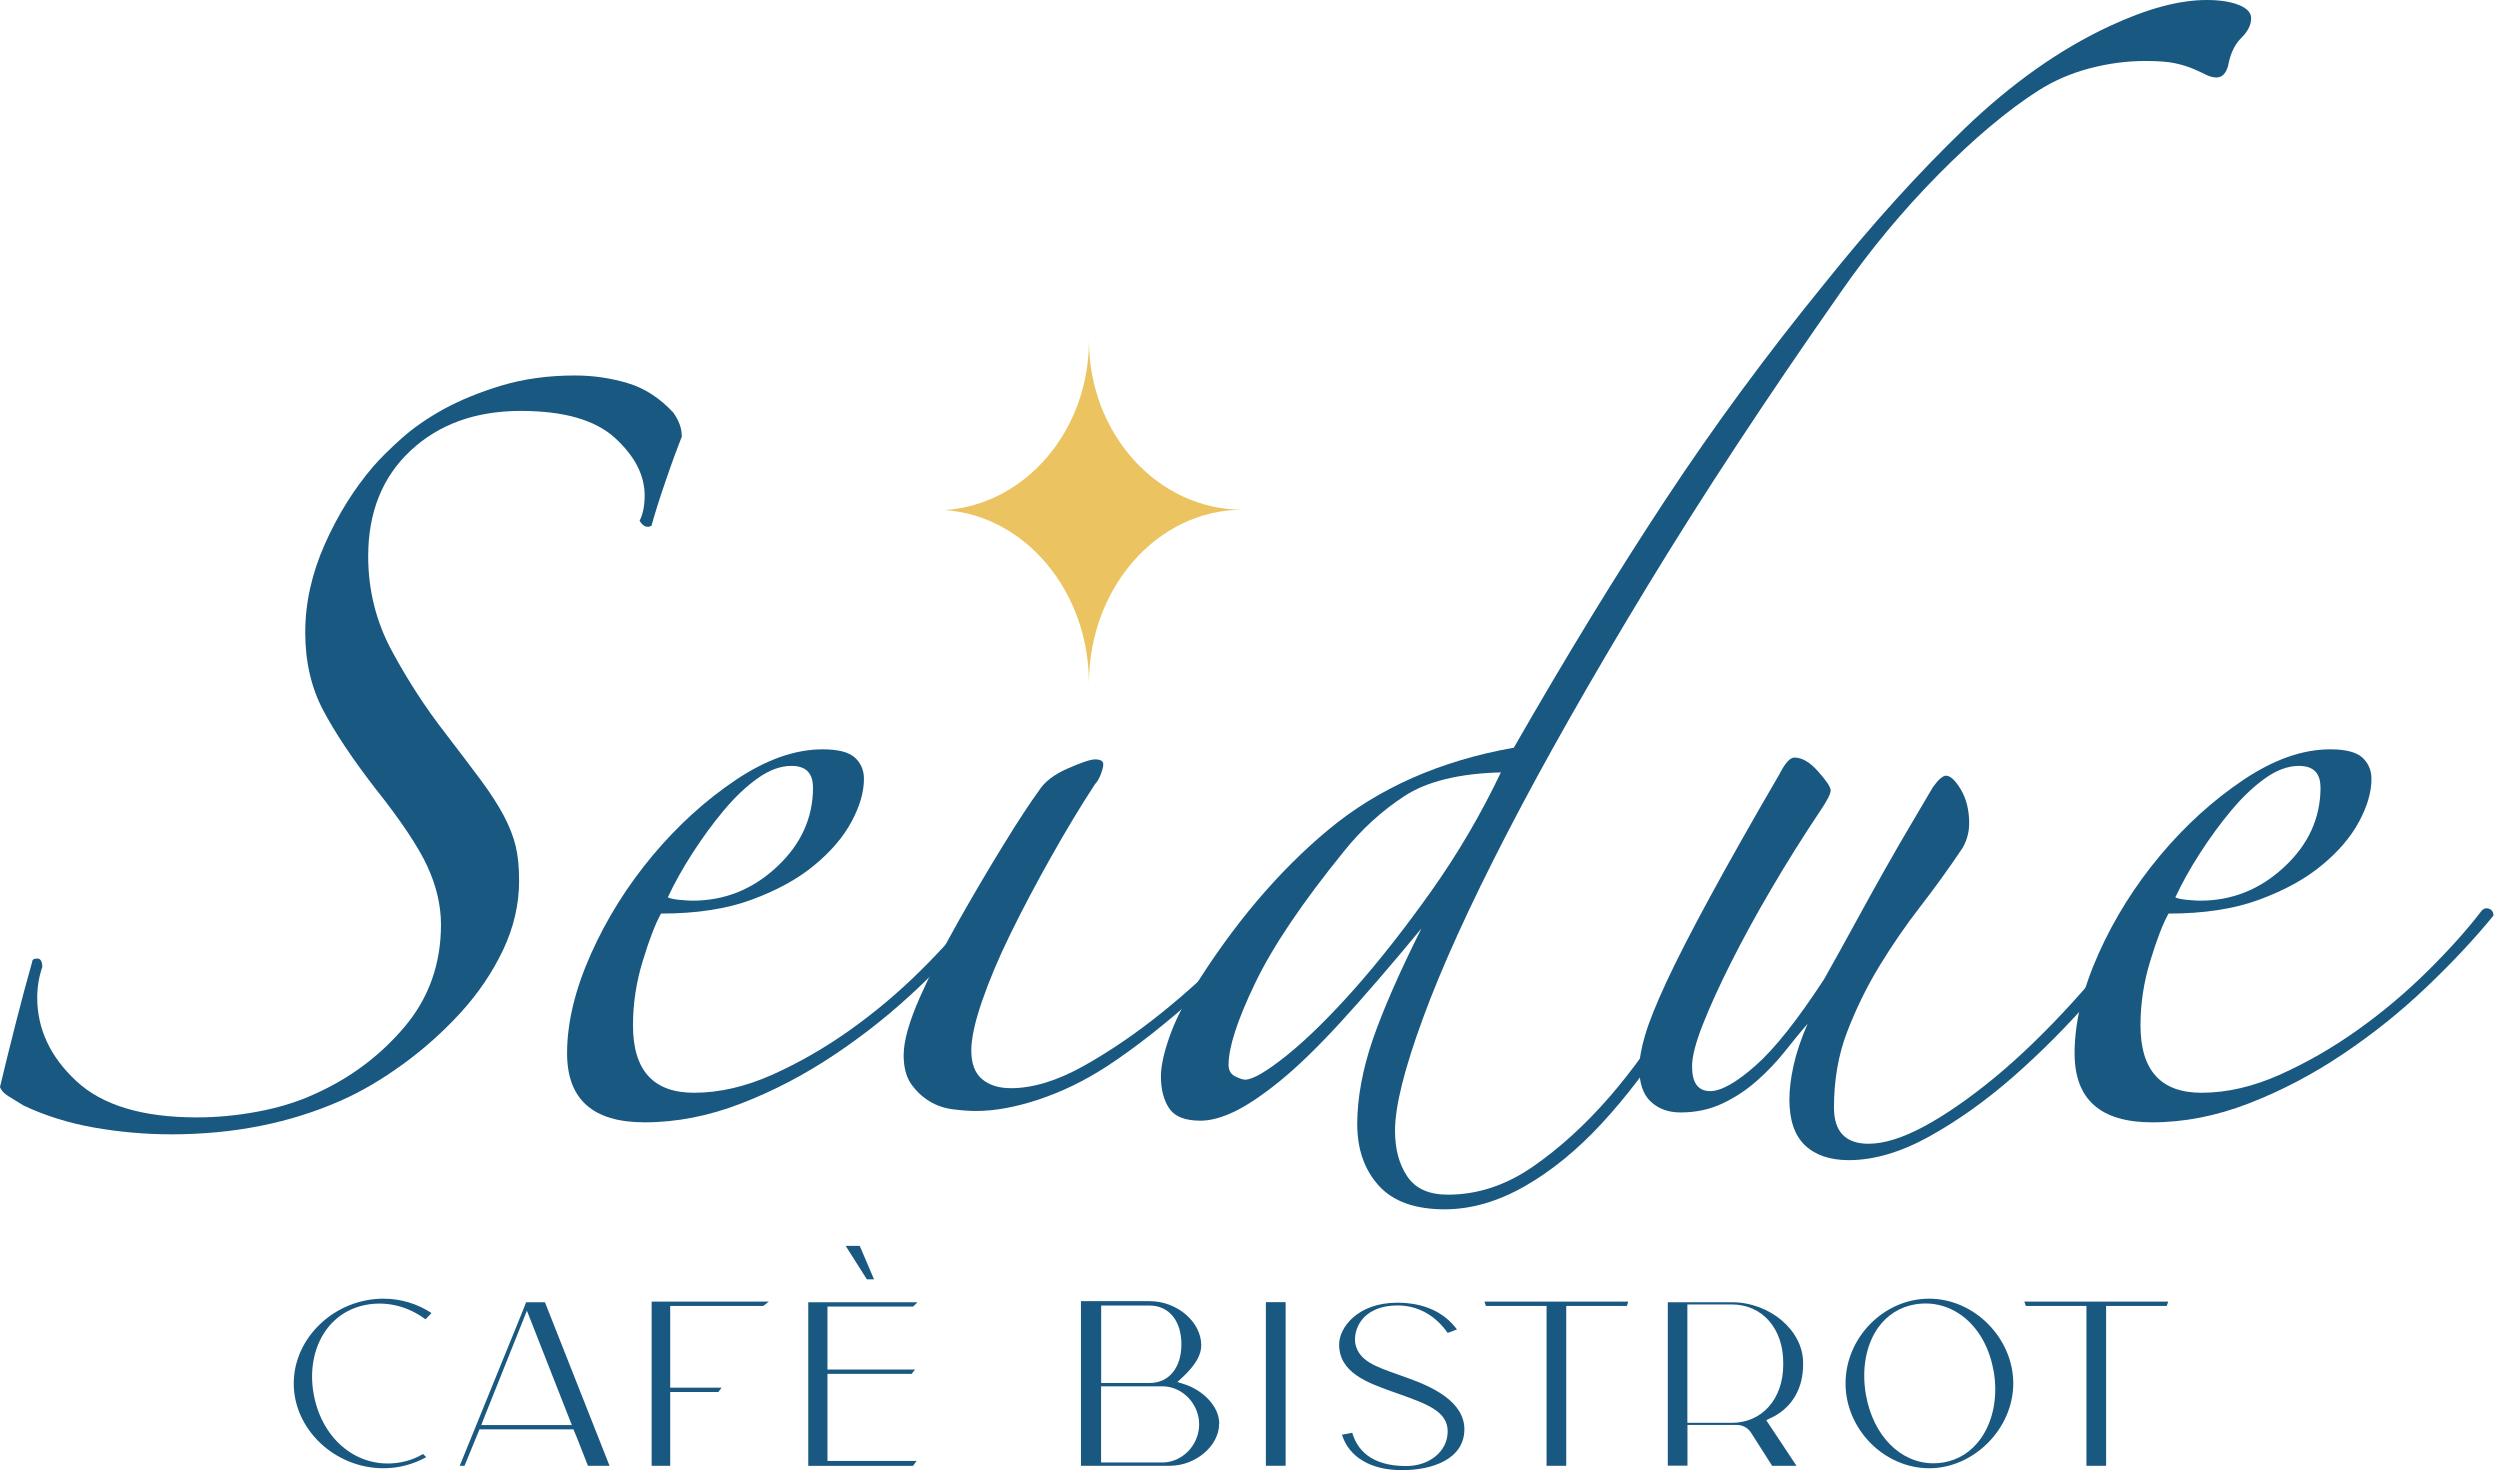
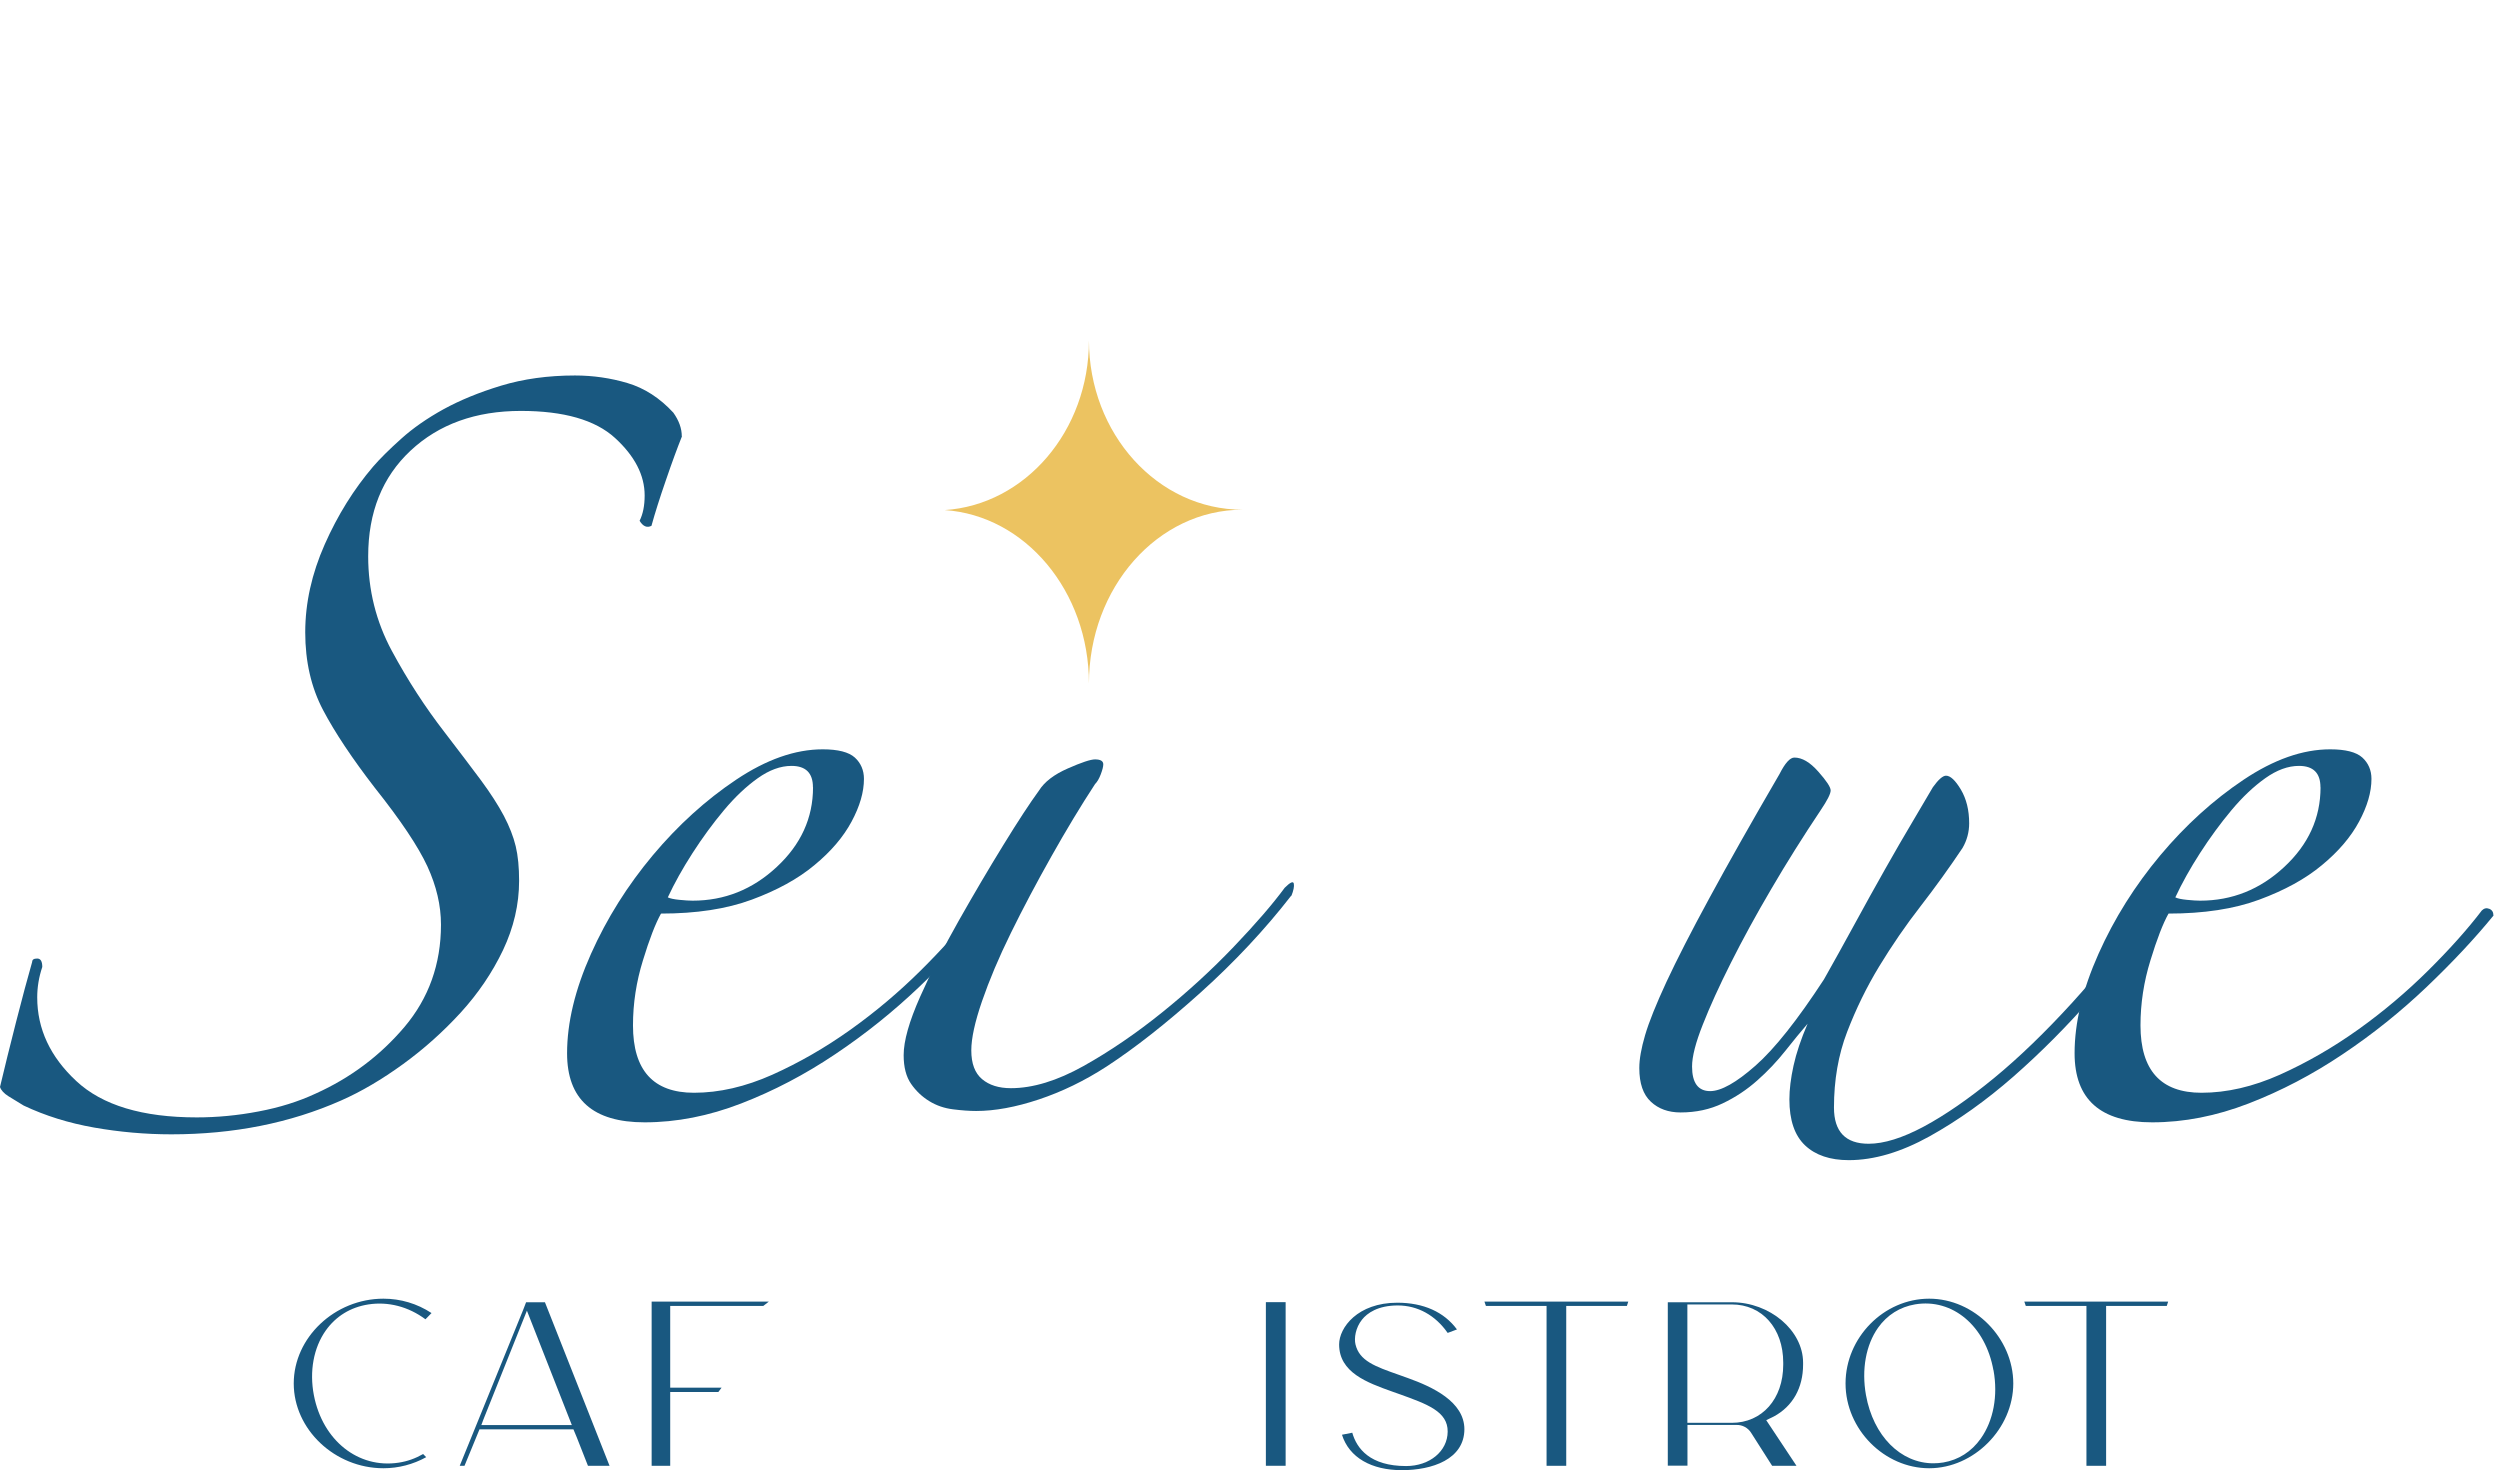
<svg xmlns="http://www.w3.org/2000/svg" width="352" height="207" viewBox="0 0 352 207" fill="none">
  <g clip-path="url(#clip0_378_63)">
    <path d="M59.567 204.718L60.007 205.17C58.169 206.188 56.099 206.729 53.989 206.729C47.144 206.729 41.359 201.263 41.359 194.792C41.359 188.32 47.144 182.854 53.989 182.854C56.409 182.854 58.739 183.55 60.758 184.878L59.903 185.755C57.509 183.976 54.662 183.228 51.854 183.666C49.37 184.053 47.299 185.317 45.863 187.341C44.154 189.764 43.546 193.077 44.193 196.442C45.423 202.823 50.444 206.807 56.125 205.943C57.341 205.763 58.493 205.35 59.567 204.731V204.718Z" fill="#195880" />
    <path d="M85.824 206.381H82.783L81.217 202.398L80.738 201.25H67.513L65.403 206.381H64.731L73.647 184.466L74.074 183.357H76.727L85.721 206.123L85.824 206.381ZM80.518 200.657L74.19 184.543L68.082 199.819L67.772 200.645H80.518V200.657Z" fill="#195880" />
    <path d="M107.487 183.873H94.365V195.385H101.599C101.418 195.63 101.25 195.849 101.146 195.991H94.365V206.381H91.751V183.267H108.251L107.474 183.873H107.487Z" fill="#195880" />
-     <path d="M116.52 205.698H129.06L128.542 206.394H113.802V183.357H129.176L128.568 183.963H116.507V192.832H128.84L128.361 193.438H116.507V205.698H116.52ZM119.108 175.48L119.069 175.416H121.049L123.042 180.083L123.068 180.134H122.059L119.108 175.48Z" fill="#195880" />
-     <path d="M171.648 200.49C171.648 203.571 168.348 206.381 164.725 206.381H152.198V183.202H161.865C165.734 183.202 169.138 186.116 169.138 189.429C169.138 190.77 168.309 192.201 166.627 193.799L165.773 194.586L166.899 194.947C169.267 195.746 171.674 197.912 171.674 200.49H171.648ZM168.84 200.554C168.84 197.654 166.472 195.192 163.664 195.192H155.032V205.917H163.664C166.472 205.917 168.84 203.455 168.84 200.554ZM161.852 183.821H155.045V194.727H161.852C164.582 194.727 166.342 192.587 166.342 189.274C166.342 185.961 164.582 183.821 161.852 183.821Z" fill="#195880" />
    <path d="M181.017 183.344V206.381H178.235V183.344H181.017Z" fill="#195880" />
    <path d="M206.187 201.212C206.187 205.479 201.632 207 197.375 207C193.117 207 189.959 205.234 188.95 202.011L190.399 201.727C191.033 203.957 192.897 206.42 197.983 206.42C201.296 206.42 203.819 204.331 203.832 201.572C203.858 198.736 200.972 197.705 196.986 196.274L196.003 195.926C192.509 194.675 188.549 193.257 188.549 189.3C188.549 186.928 191.15 183.421 196.74 183.421C200.429 183.421 203.327 184.723 205.139 187.185L203.832 187.675C202.098 185.187 199.613 183.808 196.805 183.808C193.997 183.808 192.496 184.891 191.771 185.806C190.852 186.953 190.645 188.423 190.852 189.287C191.396 191.607 193.596 192.394 196.935 193.567C197.362 193.722 197.802 193.876 198.267 194.044C201.671 195.269 206.187 197.344 206.187 201.25V201.212Z" fill="#195880" />
    <path d="M229.261 183.267L229.067 183.873H220.526V206.381H217.756V183.873H209.215L209.008 183.267H229.261Z" fill="#195880" />
    <path d="M249.138 199.742L248.685 199.961L252.943 206.381H249.514L246.55 201.727C246.11 201.031 245.321 200.606 244.493 200.631C244.273 200.631 244.04 200.631 243.845 200.631H237.595V206.368H234.826V183.357H243.845C249.19 183.357 253.875 187.327 253.875 191.865V192.136C253.875 195.41 252.412 198.002 249.772 199.432C249.449 199.6 249.151 199.742 249.138 199.742ZM251.079 192.149V191.852C251.079 187.031 248.103 183.666 243.833 183.666H237.582V200.335H243.833C248.103 200.335 251.079 196.97 251.079 192.149Z" fill="#195880" />
    <path d="M283.47 194.779C283.47 201.147 277.932 206.729 271.629 206.729C265.327 206.729 259.853 201.263 259.853 194.792C259.853 188.32 265.25 182.854 271.629 182.854C278.009 182.854 283.47 188.436 283.47 194.792V194.779ZM280.675 192.935C279.562 186.683 274.916 182.777 269.65 183.654C267.514 184.015 265.703 185.149 264.434 186.941C262.713 189.377 262.092 192.832 262.726 196.416C263.761 202.205 267.631 206.033 272.225 206.033C272.678 206.033 273.144 205.995 273.622 205.917C275.758 205.556 277.582 204.396 278.889 202.553C280.675 200.039 281.335 196.532 280.688 192.935H280.675Z" fill="#195880" />
-     <path d="M305.276 183.267L305.082 183.873H296.541V206.381H293.771V183.873H285.23L285.023 183.267H305.276Z" fill="#195880" />
+     <path d="M305.276 183.267L305.082 183.873H296.541V206.381H293.771V183.873H285.23L285.023 183.267H305.276" fill="#195880" />
    <path d="M138.843 128.89C136.203 132.126 133.071 135.478 129.435 138.945C125.798 142.413 121.851 145.585 117.594 148.434C113.336 151.296 108.923 153.603 104.355 155.369C99.787 157.135 95.258 158.025 90.767 158.025C83.482 158.025 79.845 154.789 79.845 148.305C79.845 143.986 80.971 139.319 83.21 134.304C85.449 129.29 88.36 124.674 91.919 120.42C95.478 116.179 99.386 112.634 103.644 109.785C107.901 106.936 111.965 105.505 115.834 105.505C117.995 105.505 119.509 105.891 120.363 106.665C121.204 107.438 121.644 108.444 121.644 109.669C121.644 111.525 121.062 113.523 119.897 115.689C118.733 117.855 116.999 119.892 114.669 121.812C112.353 123.746 109.402 125.358 105.843 126.673C102.285 127.988 98.027 128.632 93.071 128.632C92.294 130.024 91.44 132.216 90.522 135.233C89.59 138.236 89.124 141.292 89.124 144.373C89.124 150.702 91.984 153.861 97.717 153.861C101.275 153.861 104.951 153.01 108.742 151.321C112.534 149.62 116.209 147.505 119.768 144.966C123.327 142.426 126.614 139.642 129.642 136.638C132.67 133.634 135.18 130.824 137.186 128.194C137.497 127.884 137.846 127.807 138.235 127.962C138.623 128.116 138.817 128.426 138.817 128.89H138.843ZM114.462 110.842C114.462 108.844 113.453 107.838 111.447 107.838C109.894 107.838 108.315 108.418 106.685 109.578C105.054 110.739 103.475 112.234 101.922 114.09C100.369 115.947 98.907 117.945 97.51 120.111C96.112 122.277 94.96 124.352 94.028 126.35C94.339 126.505 94.882 126.621 95.659 126.698C96.435 126.776 97.057 126.814 97.522 126.814C102.013 126.814 105.96 125.242 109.363 122.07C112.767 118.912 114.475 115.173 114.475 110.855L114.462 110.842Z" fill="#195880" />
    <path d="M181.807 126.106C178.093 130.888 173.835 135.439 169.034 139.758C164.233 144.076 159.82 147.544 155.795 150.174C152.69 152.185 149.519 153.719 146.271 154.802C143.023 155.885 140.072 156.426 137.445 156.426C136.513 156.426 135.426 156.349 134.197 156.194C132.955 156.04 131.829 155.653 130.832 155.034C129.823 154.415 128.969 153.603 128.283 152.611C127.584 151.605 127.235 150.264 127.235 148.563C127.235 146.564 128.011 143.819 129.551 140.351C131.091 136.883 132.916 133.299 135.012 129.599C137.109 125.899 139.192 122.354 141.289 118.951C143.372 115.56 145.042 113.021 146.284 111.319C147.06 110.081 148.406 109.05 150.347 108.199C152.275 107.348 153.557 106.923 154.178 106.923C154.954 106.923 155.342 107.155 155.342 107.619C155.342 107.928 155.226 108.392 154.993 109.011C154.76 109.63 154.488 110.094 154.178 110.404C152.159 113.485 150.114 116.888 148.031 120.588C145.947 124.288 144.045 127.872 142.337 131.352C140.629 134.82 139.283 138.03 138.273 140.957C137.264 143.883 136.759 146.203 136.759 147.892C136.759 149.749 137.264 151.089 138.273 151.94C139.283 152.791 140.629 153.216 142.337 153.216C145.43 153.216 148.846 152.172 152.56 150.097C156.274 148.021 159.949 145.507 163.586 142.581C167.222 139.655 170.587 136.573 173.693 133.325C176.786 130.089 179.18 127.317 180.888 124.997C181.664 124.223 182.091 124.03 182.169 124.417C182.247 124.803 182.13 125.384 181.82 126.157V126.106H181.807Z" fill="#195880" />
-     <path d="M316.961 2.578C316.961 3.507 316.496 4.435 315.564 5.35C314.632 6.278 314.011 7.593 313.713 9.282C313.403 10.365 312.859 10.906 312.083 10.906C311.617 10.906 311.151 10.79 310.685 10.558C310.219 10.326 309.637 10.055 308.938 9.746C308.239 9.437 307.385 9.166 306.389 8.934C305.379 8.702 303.956 8.586 302.092 8.586C299.452 8.586 296.825 8.934 294.198 9.63C291.571 10.326 289.164 11.37 287.003 12.75C282.668 15.521 277.983 19.453 272.949 24.546C267.915 29.638 263.309 35.181 259.129 41.202C248.75 56.014 239.653 69.847 231.836 82.725C224.02 95.604 217.472 107.129 212.205 117.313C206.938 127.498 202.991 136.161 200.364 143.341C197.724 150.509 196.417 155.795 196.417 159.185C196.417 161.802 196.999 163.968 198.164 165.67C199.329 167.371 201.218 168.209 203.858 168.209C208.038 168.209 212.024 166.894 215.815 164.277C219.607 161.647 223.205 158.373 226.621 154.441C230.025 150.509 233.117 146.152 235.913 141.369C238.695 136.586 241.102 132.113 243.108 127.949C243.418 127.33 243.923 127.111 244.622 127.253C245.321 127.407 245.282 128.026 244.505 129.096C241.723 134.652 238.734 139.938 235.563 144.94C232.393 149.955 229.054 154.351 225.573 158.128C222.092 161.905 218.455 164.87 214.664 167.036C210.872 169.189 207.119 170.272 203.405 170.272C199.225 170.272 196.119 169.15 194.114 166.92C192.095 164.677 191.098 161.789 191.098 158.244C191.098 154.699 191.836 150.574 193.298 146.332C194.774 142.091 197.051 136.883 200.144 130.721C195.809 135.967 192.017 140.363 188.769 143.909C185.521 147.454 182.648 150.238 180.176 152.237C177.692 154.248 175.569 155.666 173.796 156.517C172.01 157.367 170.432 157.793 169.034 157.793C166.86 157.793 165.398 157.213 164.621 156.053C163.845 154.892 163.457 153.397 163.457 151.54C163.457 150.148 163.845 148.343 164.621 146.1C165.398 143.87 166.485 141.665 167.869 139.5C173.589 130.244 179.982 122.689 187.022 116.836C194.062 110.971 202.771 107.116 213.15 105.273C220.578 92.317 227.695 80.675 234.515 70.336C241.322 60.01 248.763 49.903 256.812 40.028C263.464 31.7 270.09 24.378 276.664 18.048C283.25 11.731 290.019 6.949 296.981 3.7C302.248 1.238 306.816 0 310.685 0C312.549 0 314.05 0.232 315.214 0.696C316.379 1.16 316.961 1.779 316.961 2.553V2.578ZM211.299 108.753C205.411 108.908 200.882 110.03 197.711 112.105C194.541 114.181 191.707 116.772 189.235 119.853C183.347 127.111 179.167 133.312 176.695 138.481C174.21 143.651 172.981 147.467 172.981 149.929C172.981 150.702 173.292 151.244 173.913 151.553C174.534 151.863 175 152.017 175.31 152.017C176.397 152.017 178.364 150.857 181.237 148.55C184.097 146.242 187.268 143.109 190.762 139.177C194.243 135.245 197.84 130.656 201.567 125.409C205.282 120.162 208.53 114.619 211.325 108.753H211.299Z" fill="#195880" />
    <path d="M303.956 128.658C301.316 132.358 298.223 136.251 294.664 140.338C291.106 144.424 287.379 148.163 283.522 151.553C279.653 154.944 275.706 157.754 271.681 159.997C267.657 162.227 263.865 163.349 260.306 163.349C257.679 163.349 255.622 162.653 254.159 161.274C252.684 159.881 251.946 157.728 251.946 154.789C251.946 153.397 252.141 151.824 252.529 150.045C252.917 148.279 253.577 146.306 254.509 144.141C253.577 145.223 252.529 146.5 251.377 147.957C250.212 149.426 248.905 150.818 247.43 152.12C245.955 153.435 244.337 154.505 242.551 155.356C240.766 156.207 238.799 156.633 236.624 156.633C234.916 156.633 233.519 156.13 232.445 155.124C231.357 154.119 230.814 152.546 230.814 150.38C230.814 149.143 231.086 147.596 231.629 145.752C232.173 143.896 233.182 141.395 234.644 138.236C236.12 135.078 238.126 131.146 240.688 126.44C243.237 121.735 246.524 115.908 250.562 108.972C251.338 107.438 252.037 106.665 252.645 106.665C253.732 106.665 254.845 107.322 256.01 108.637C257.175 109.952 257.757 110.829 257.757 111.293C257.757 111.757 257.291 112.685 256.359 114.065C253.888 117.764 251.558 121.464 249.397 125.164C247.223 128.864 245.334 132.332 243.703 135.581C242.073 138.816 240.753 141.717 239.756 144.257C238.747 146.796 238.242 148.769 238.242 150.161C238.242 152.469 239.096 153.629 240.791 153.629C242.331 153.629 244.467 152.43 247.171 150.045C249.876 147.66 253.085 143.612 256.812 137.901C258.21 135.439 259.633 132.848 261.109 130.153C262.584 127.459 264.007 124.868 265.405 122.405C266.803 119.943 268.11 117.661 269.352 115.586C270.594 113.497 271.513 111.925 272.147 110.842C272.924 109.759 273.545 109.217 273.998 109.217C274.619 109.217 275.318 109.875 276.094 111.177C276.871 112.492 277.259 114.065 277.259 115.921C277.259 117.159 276.948 118.319 276.327 119.389C274.477 122.16 272.497 124.906 270.413 127.601C268.317 130.295 266.388 133.118 264.603 136.045C262.817 138.984 261.316 142.065 260.073 145.301C258.831 148.537 258.223 152.095 258.223 155.949C258.223 159.34 259.853 161.041 263.101 161.041C265.263 161.041 267.864 160.229 270.879 158.618C273.894 156.994 277.181 154.725 280.753 151.798C284.312 148.872 287.987 145.314 291.779 141.163C295.57 136.999 299.168 132.448 302.571 127.51C303.503 127.201 303.969 127.588 303.969 128.671H303.956V128.658Z" fill="#195880" />
    <path d="M351.1 128.89C348.46 132.126 345.328 135.478 341.692 138.945C338.055 142.413 334.108 145.585 329.851 148.434C325.593 151.296 321.18 153.603 316.612 155.369C312.044 157.135 307.515 158.025 303.024 158.025C295.738 158.025 292.102 154.789 292.102 148.305C292.102 143.986 293.228 139.319 295.467 134.304C297.705 129.29 300.617 124.674 304.176 120.42C307.735 116.179 311.643 112.634 315.9 109.785C320.158 106.936 324.221 105.505 328.091 105.505C330.252 105.505 331.766 105.891 332.62 106.665C333.461 107.438 333.901 108.444 333.901 109.669C333.901 111.525 333.319 113.523 332.154 115.689C330.989 117.855 329.255 119.892 326.926 121.812C324.61 123.746 321.659 125.358 318.1 126.673C314.542 127.988 310.284 128.632 305.328 128.632C304.551 130.024 303.697 132.216 302.778 135.233C301.847 138.236 301.381 141.292 301.381 144.373C301.381 150.702 304.241 153.861 309.973 153.861C313.532 153.861 317.207 153.01 320.999 151.321C324.791 149.62 328.466 147.505 332.025 144.966C335.583 142.426 338.87 139.642 341.899 136.638C344.927 133.634 347.437 130.824 349.443 128.194C349.754 127.884 350.103 127.807 350.491 127.962C350.88 128.116 351.074 128.426 351.074 128.89H351.1ZM326.719 110.842C326.719 108.844 325.71 107.838 323.704 107.838C322.151 107.838 320.572 108.418 318.941 109.578C317.311 110.739 315.732 112.234 314.179 114.09C312.626 115.947 311.164 117.945 309.766 120.111C308.369 122.277 307.217 124.352 306.285 126.35C306.596 126.505 307.139 126.621 307.916 126.698C308.692 126.776 309.313 126.814 309.779 126.814C314.27 126.814 318.217 125.242 321.62 122.07C325.024 118.912 326.732 115.173 326.732 110.855H326.719V110.842Z" fill="#195880" />
    <path d="M96.021 61.428C95.387 63.014 94.624 65.076 93.757 67.616C92.877 70.156 92.204 72.296 91.725 74.036C91.091 74.358 90.534 74.114 90.056 73.327C90.534 72.373 90.767 71.187 90.767 69.756C90.767 66.907 89.37 64.2 86.588 61.66C83.805 59.121 79.379 57.857 73.336 57.857C66.969 57.857 61.793 59.727 57.807 63.452C53.821 67.178 51.841 72.141 51.841 78.329C51.841 83.086 52.954 87.534 55.18 91.659C57.406 95.784 59.877 99.587 62.582 103.081C64.653 105.775 66.361 108.044 67.72 109.862C69.066 111.692 70.14 113.355 70.942 114.864C71.731 116.372 72.288 117.803 72.611 119.144C72.935 120.497 73.09 122.122 73.09 124.017C73.09 127.343 72.327 130.604 70.826 133.776C69.311 136.947 67.319 139.886 64.86 142.581C62.388 145.275 59.683 147.699 56.733 149.839C53.782 151.979 50.884 153.693 48.011 154.957C40.842 158.128 32.883 159.714 24.122 159.714C20.46 159.714 16.836 159.391 13.252 158.76C9.667 158.128 6.367 157.097 3.339 155.666C2.536 155.189 1.825 154.75 1.191 154.351C0.556 153.951 0.155 153.513 0 153.049C0.634 150.354 1.398 147.299 2.265 143.883C3.132 140.479 3.895 137.656 4.529 135.439C4.529 135.116 4.762 134.962 5.241 134.962C5.72 134.962 5.953 135.361 5.953 136.148C5.474 137.579 5.241 138.997 5.241 140.428C5.241 144.875 7.066 148.794 10.741 152.211C14.403 155.627 20.058 157.329 27.694 157.329C30.553 157.329 33.465 157.058 36.416 156.491C39.366 155.936 42.032 155.098 44.413 153.99C49.344 151.772 53.523 148.64 56.953 144.592C60.369 140.544 62.09 135.748 62.09 130.192C62.09 127.497 61.456 124.764 60.175 121.98C58.894 119.208 56.435 115.521 52.773 110.919C49.59 106.794 47.157 103.145 45.487 99.974C43.818 96.803 42.977 93.154 42.977 89.029C42.977 84.904 43.895 80.778 45.72 76.653C47.545 72.528 49.822 68.879 52.527 65.708C53.485 64.6 54.792 63.297 56.474 61.789C58.143 60.281 60.136 58.901 62.44 57.625C64.743 56.362 67.461 55.24 70.567 54.299C73.672 53.358 77.141 52.868 80.958 52.868C83.508 52.868 85.979 53.229 88.36 53.938C90.742 54.647 92.903 56.039 94.805 58.102C95.594 59.211 95.996 60.319 95.996 61.428H96.021Z" fill="#195880" />
    <path d="M153.324 47.957C153.324 60.668 144.356 71.071 133.02 71.819C144.343 72.592 153.324 83.228 153.324 96.248C153.324 82.725 163.004 71.767 174.948 71.767C163.004 71.767 153.324 61.08 153.324 47.905" fill="#ECC361" />
  </g>
  <defs>
    <clipPath id="clip0_378_63">
      <rect width="351.099" height="207" fill="white" />
    </clipPath>
  </defs>
</svg>